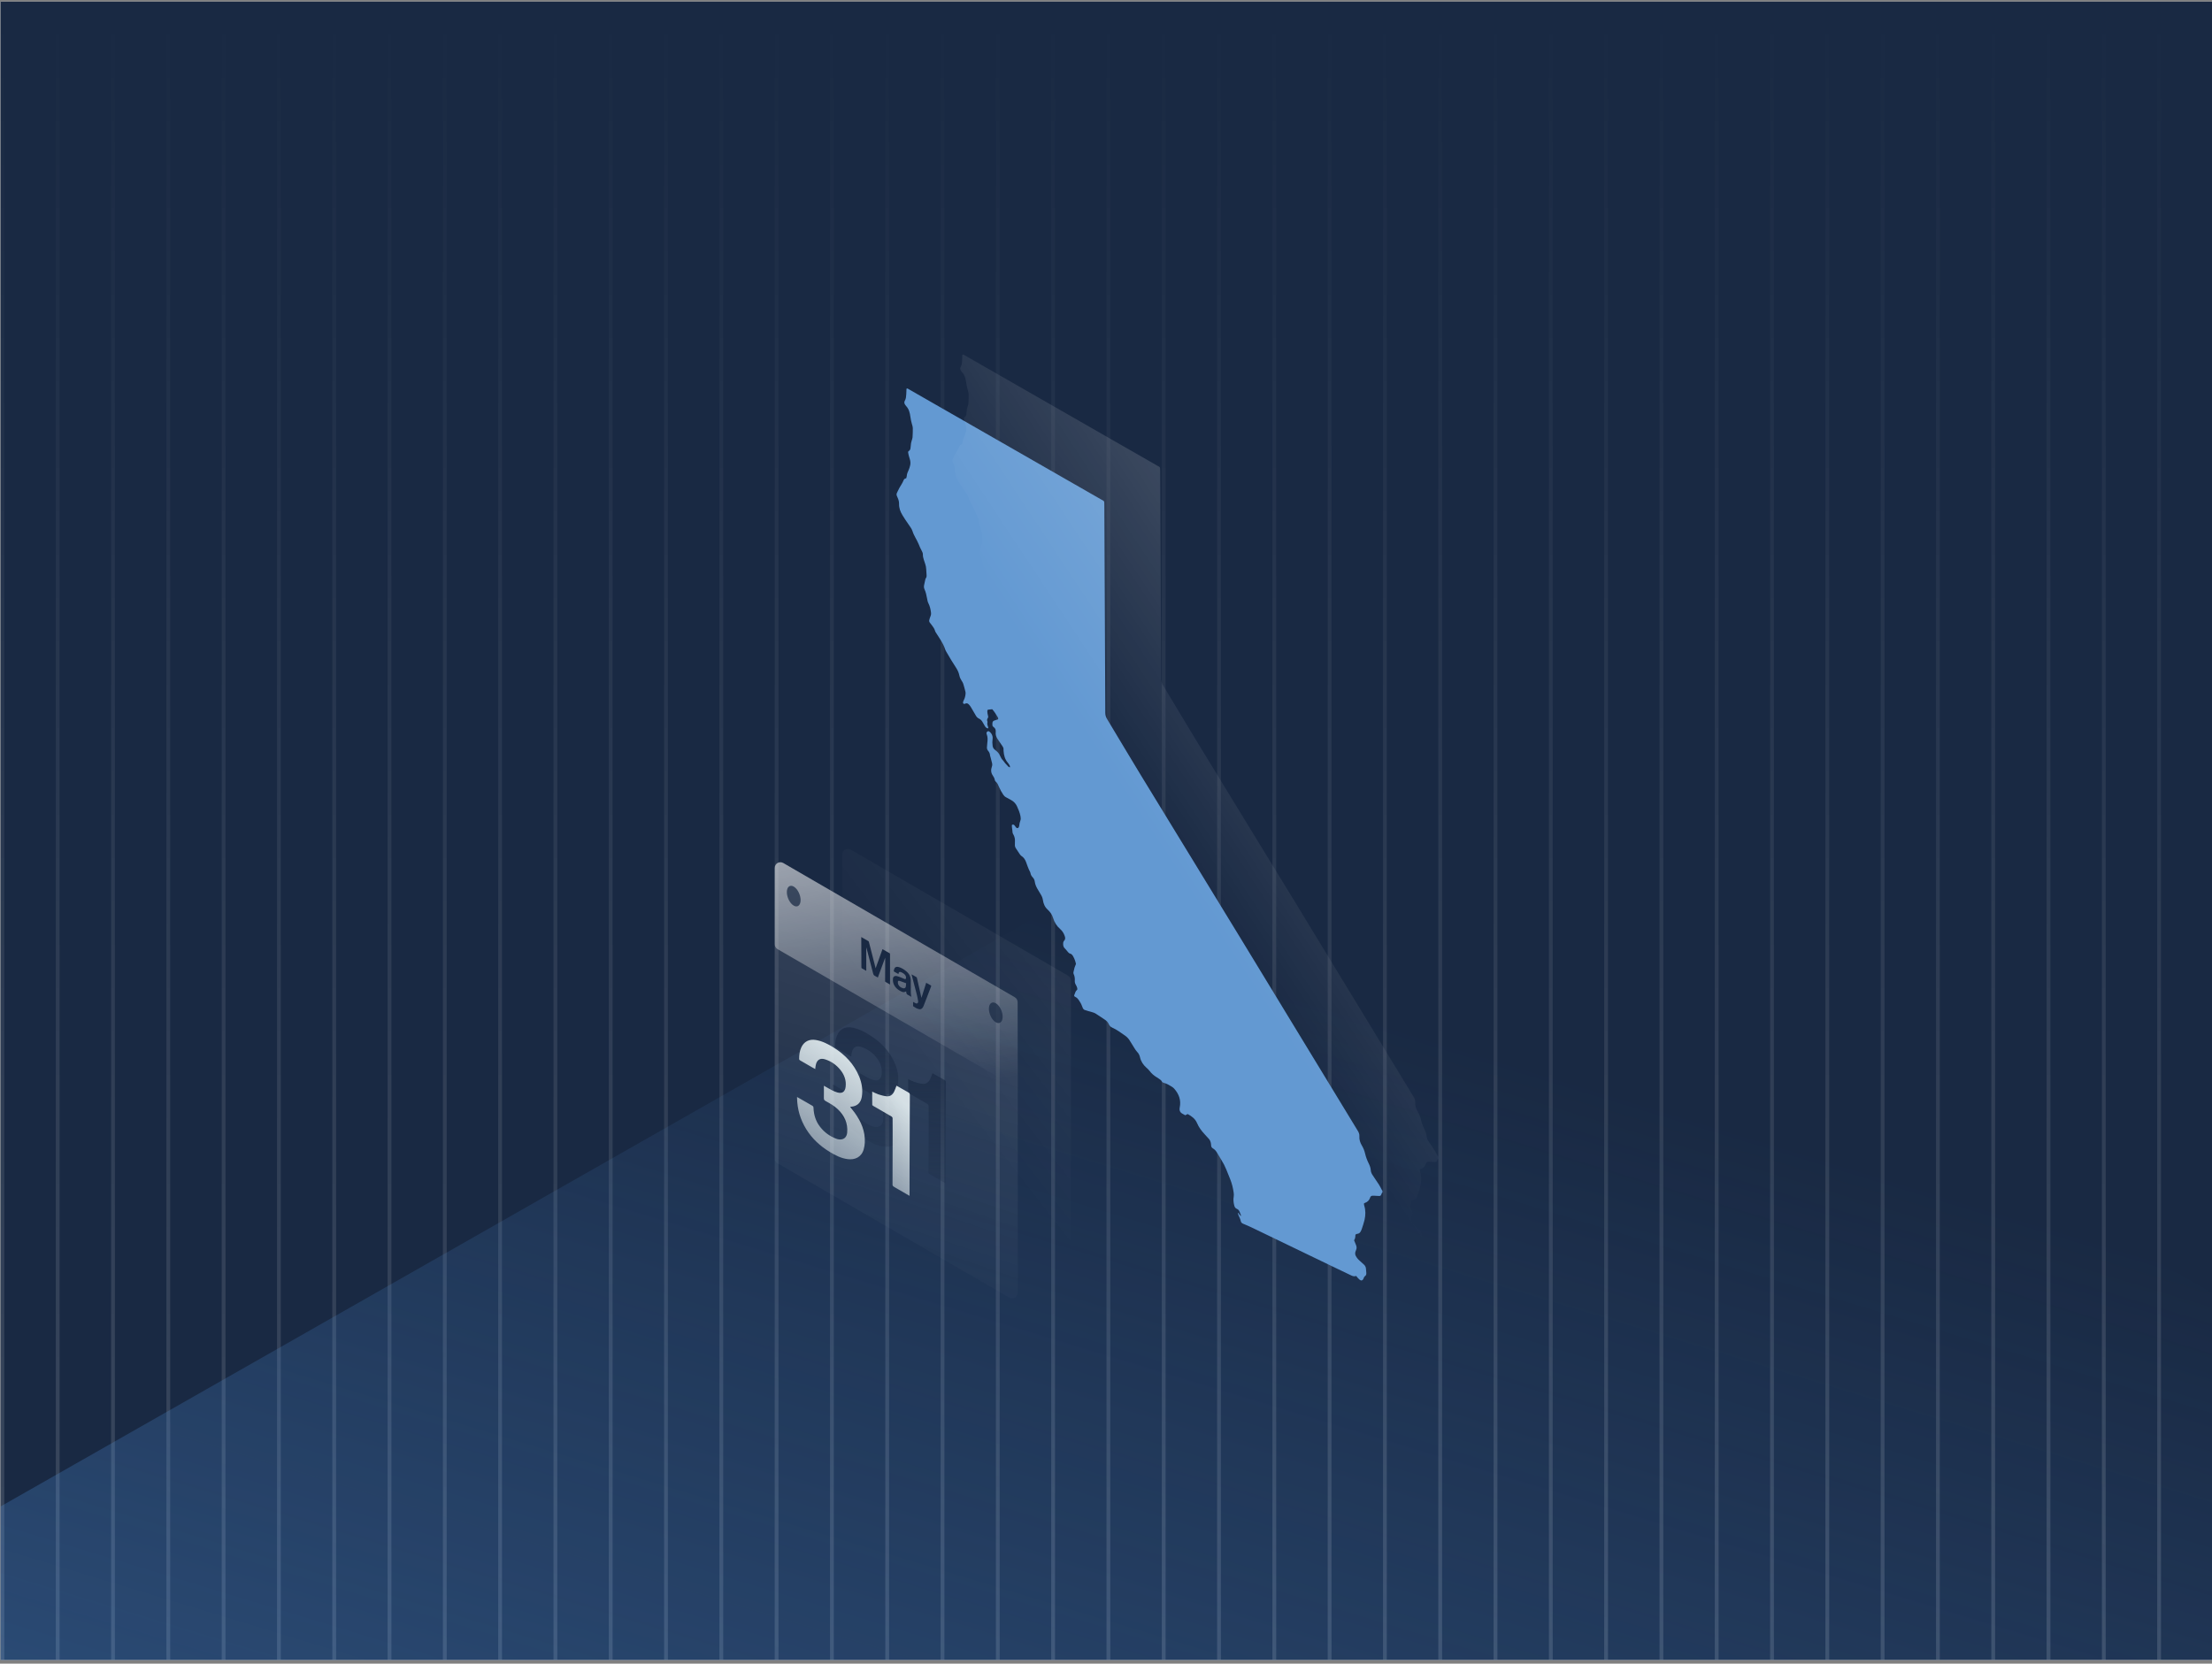
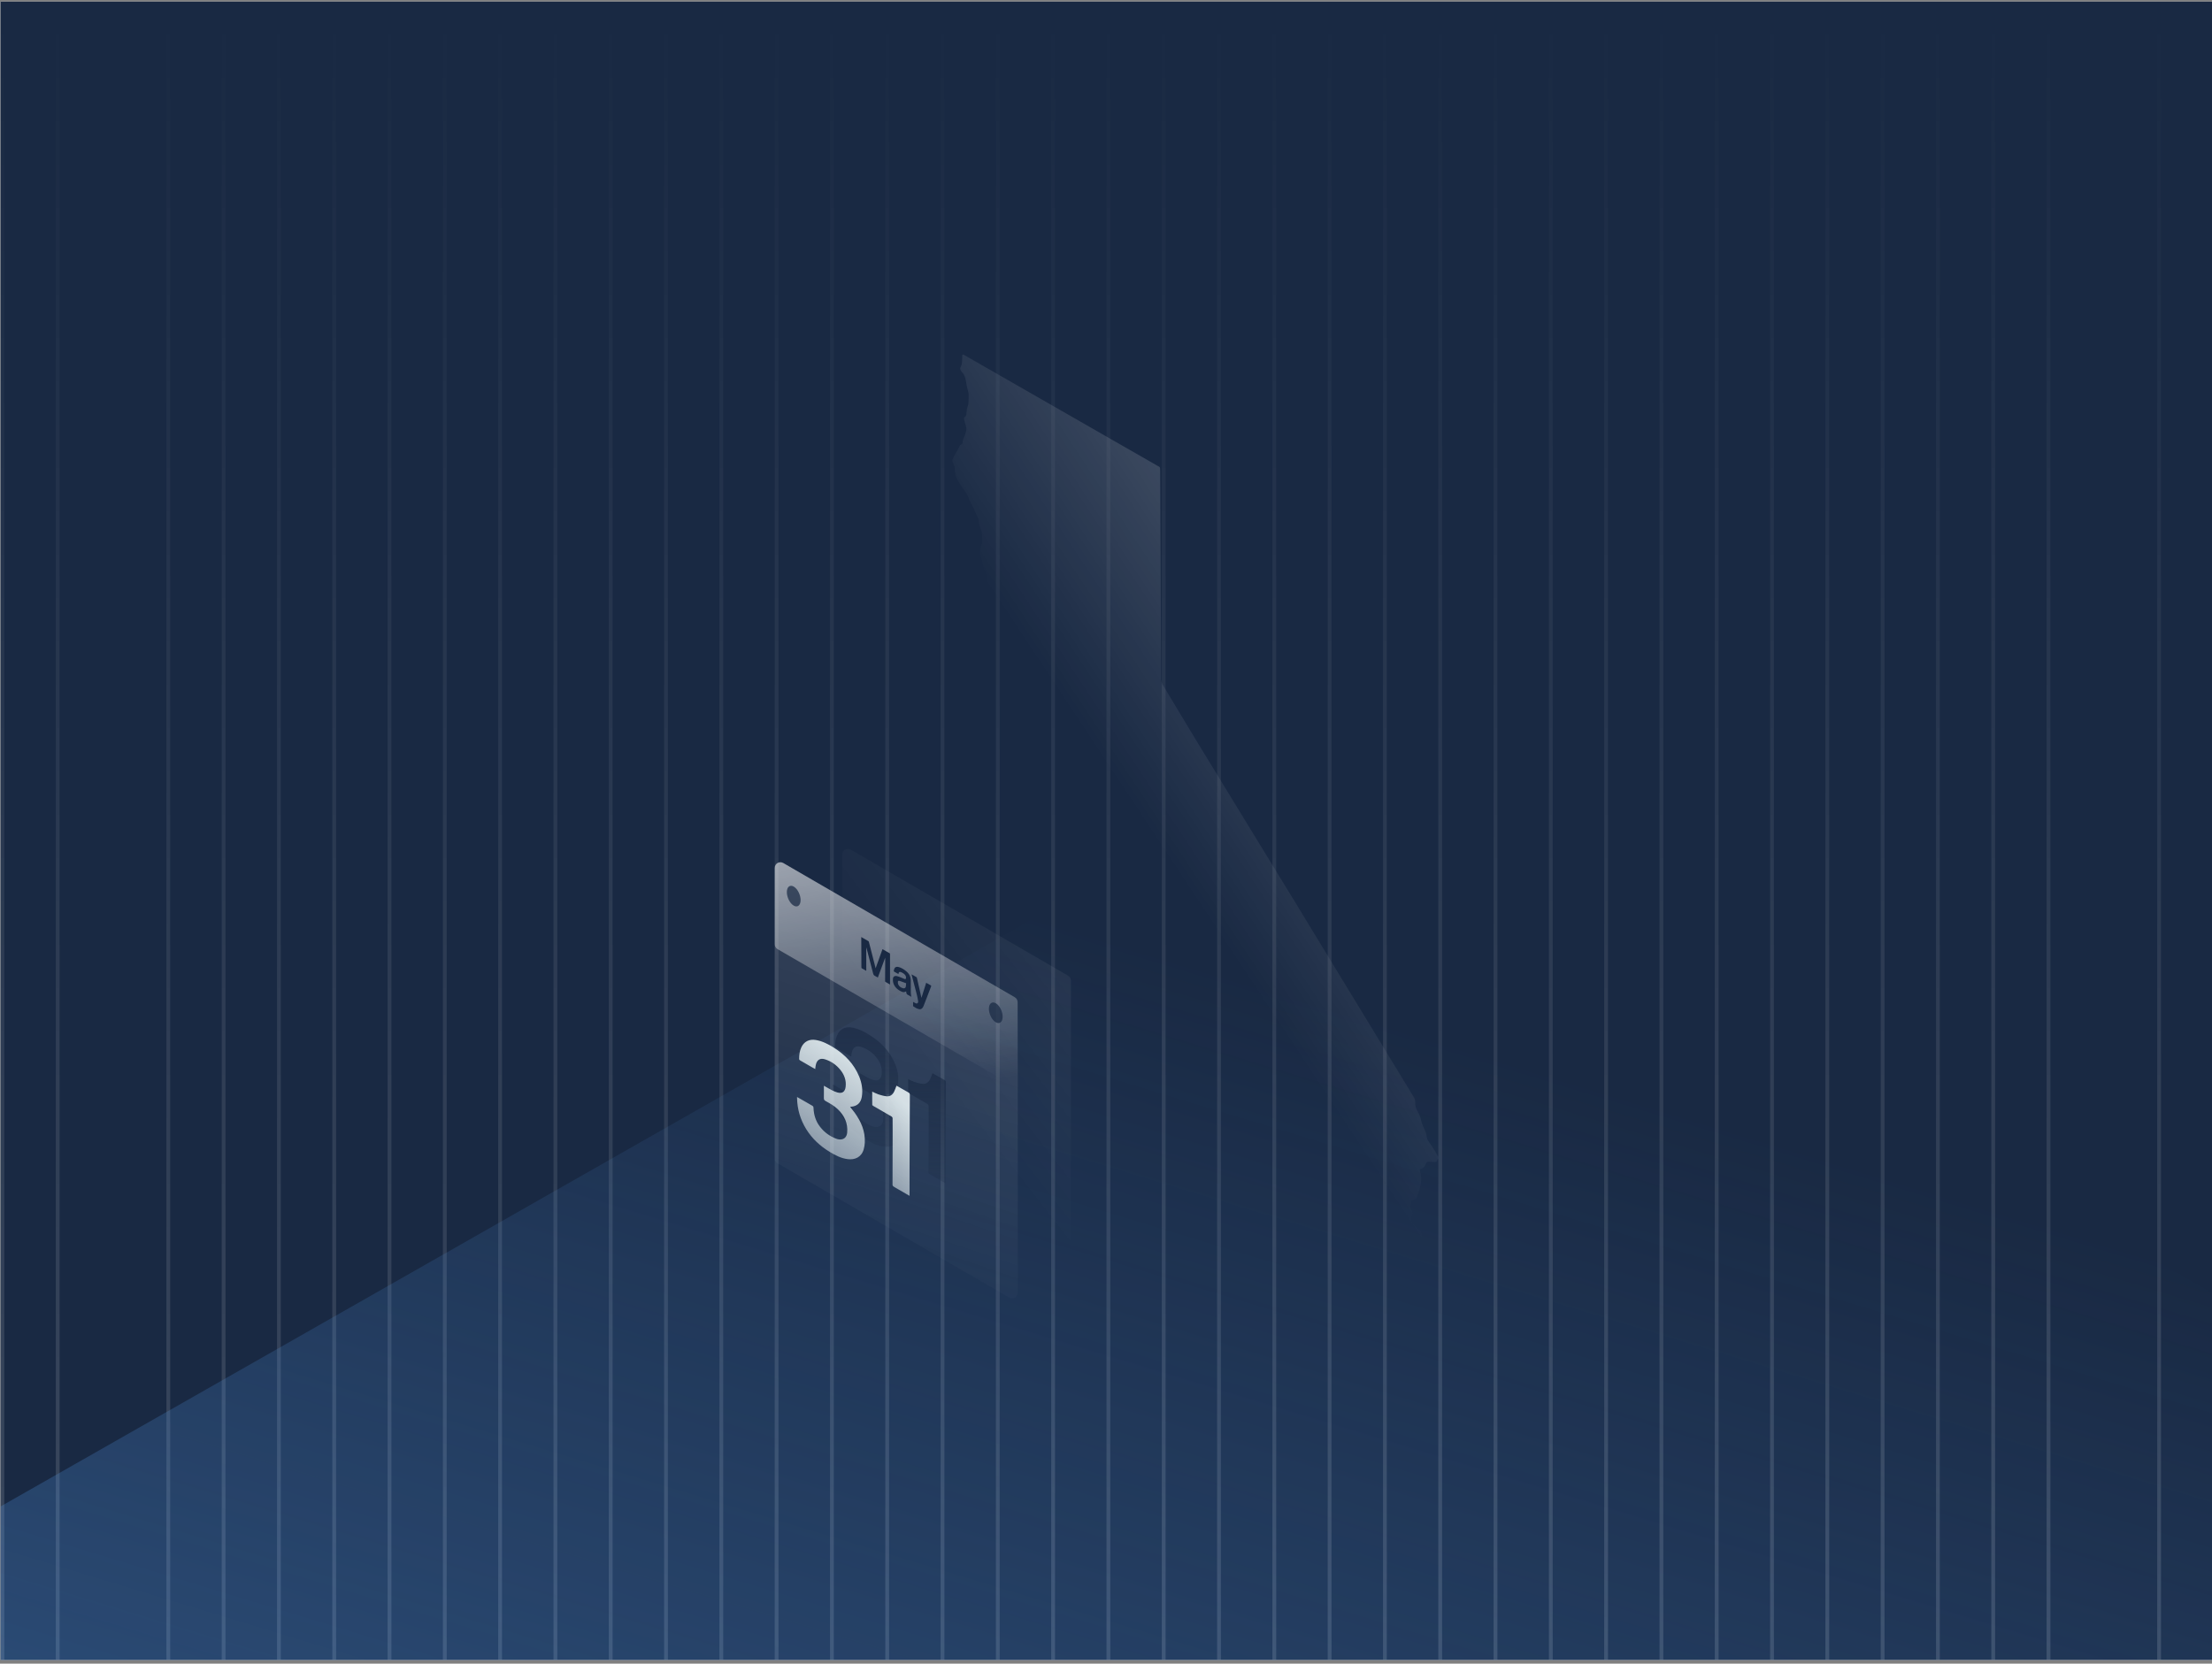
<svg xmlns="http://www.w3.org/2000/svg" width="444" height="334" viewBox="0 0 444 334" fill="none">
  <rect x="0" y="0" width="444" height="334" fill="#808080" stroke="none" />
  <g clip-path="url(#clip0_10094_722)">
    <rect width="443.898" height="332.923" transform="translate(0.102 0.335)" fill="white" />
    <g clip-path="url(#clip1_10094_722)">
      <rect width="444" height="333" transform="translate(0.102 0.335)" fill="#192943" />
      <g opacity="0.49">
        <line x1="433.383" y1="0.335" x2="433.383" y2="333.335" stroke="url(#paint0_linear_10094_722)" stroke-opacity="0.3" stroke-width="0.761" />
-         <line x1="422.282" y1="0.335" x2="422.282" y2="333.335" stroke="url(#paint1_linear_10094_722)" stroke-opacity="0.3" stroke-width="0.761" />
        <line x1="411.182" y1="0.335" x2="411.182" y2="333.335" stroke="url(#paint2_linear_10094_722)" stroke-opacity="0.3" stroke-width="0.761" />
        <line x1="400.082" y1="0.335" x2="400.082" y2="333.335" stroke="url(#paint3_linear_10094_722)" stroke-opacity="0.3" stroke-width="0.761" />
        <line x1="388.982" y1="0.335" x2="388.982" y2="333.335" stroke="url(#paint4_linear_10094_722)" stroke-opacity="0.3" stroke-width="0.761" />
        <line x1="377.883" y1="0.335" x2="377.883" y2="333.335" stroke="url(#paint5_linear_10094_722)" stroke-opacity="0.3" stroke-width="0.761" />
        <line x1="366.782" y1="0.335" x2="366.782" y2="333.335" stroke="url(#paint6_linear_10094_722)" stroke-opacity="0.3" stroke-width="0.761" />
        <line x1="355.682" y1="0.335" x2="355.682" y2="333.335" stroke="url(#paint7_linear_10094_722)" stroke-opacity="0.3" stroke-width="0.761" />
        <line x1="344.582" y1="0.335" x2="344.582" y2="333.335" stroke="url(#paint8_linear_10094_722)" stroke-opacity="0.3" stroke-width="0.761" />
        <line x1="333.482" y1="0.335" x2="333.482" y2="333.335" stroke="url(#paint9_linear_10094_722)" stroke-opacity="0.3" stroke-width="0.761" />
        <line x1="322.383" y1="0.335" x2="322.383" y2="333.335" stroke="url(#paint10_linear_10094_722)" stroke-opacity="0.3" stroke-width="0.761" />
        <line x1="311.282" y1="0.335" x2="311.282" y2="333.335" stroke="url(#paint11_linear_10094_722)" stroke-opacity="0.3" stroke-width="0.761" />
        <line x1="300.182" y1="0.335" x2="300.182" y2="333.335" stroke="url(#paint12_linear_10094_722)" stroke-opacity="0.3" stroke-width="0.761" />
        <line x1="289.082" y1="0.335" x2="289.082" y2="333.335" stroke="url(#paint13_linear_10094_722)" stroke-opacity="0.3" stroke-width="0.761" />
        <line x1="277.982" y1="0.335" x2="277.982" y2="333.335" stroke="url(#paint14_linear_10094_722)" stroke-opacity="0.3" stroke-width="0.761" />
        <line x1="266.883" y1="0.335" x2="266.883" y2="333.335" stroke="url(#paint15_linear_10094_722)" stroke-opacity="0.3" stroke-width="0.761" />
        <line x1="255.782" y1="0.335" x2="255.782" y2="333.335" stroke="url(#paint16_linear_10094_722)" stroke-opacity="0.3" stroke-width="0.761" />
        <line x1="244.682" y1="0.335" x2="244.682" y2="333.335" stroke="url(#paint17_linear_10094_722)" stroke-opacity="0.3" stroke-width="0.761" />
        <line x1="233.582" y1="0.335" x2="233.582" y2="333.335" stroke="url(#paint18_linear_10094_722)" stroke-opacity="0.3" stroke-width="0.761" />
        <line x1="222.482" y1="0.335" x2="222.482" y2="333.335" stroke="url(#paint19_linear_10094_722)" stroke-opacity="0.3" stroke-width="0.761" />
        <line x1="211.383" y1="0.335" x2="211.383" y2="333.335" stroke="url(#paint20_linear_10094_722)" stroke-opacity="0.3" stroke-width="0.761" />
        <line x1="200.282" y1="0.335" x2="200.282" y2="333.335" stroke="url(#paint21_linear_10094_722)" stroke-opacity="0.3" stroke-width="0.761" />
        <line x1="189.182" y1="0.335" x2="189.182" y2="333.335" stroke="url(#paint22_linear_10094_722)" stroke-opacity="0.3" stroke-width="0.761" />
        <line x1="178.082" y1="0.335" x2="178.082" y2="333.335" stroke="url(#paint23_linear_10094_722)" stroke-opacity="0.3" stroke-width="0.761" />
        <line x1="166.982" y1="0.335" x2="166.982" y2="333.335" stroke="url(#paint24_linear_10094_722)" stroke-opacity="0.3" stroke-width="0.761" />
        <line x1="155.883" y1="0.335" x2="155.883" y2="333.335" stroke="url(#paint25_linear_10094_722)" stroke-opacity="0.3" stroke-width="0.761" />
        <line x1="144.782" y1="0.335" x2="144.782" y2="333.335" stroke="url(#paint26_linear_10094_722)" stroke-opacity="0.3" stroke-width="0.761" />
        <line x1="133.682" y1="0.335" x2="133.682" y2="333.335" stroke="url(#paint27_linear_10094_722)" stroke-opacity="0.3" stroke-width="0.761" />
        <line x1="122.582" y1="0.335" x2="122.582" y2="333.335" stroke="url(#paint28_linear_10094_722)" stroke-opacity="0.3" stroke-width="0.761" />
        <line x1="111.482" y1="0.335" x2="111.482" y2="333.335" stroke="url(#paint29_linear_10094_722)" stroke-opacity="0.3" stroke-width="0.761" />
        <line x1="100.383" y1="0.335" x2="100.383" y2="333.335" stroke="url(#paint30_linear_10094_722)" stroke-opacity="0.3" stroke-width="0.761" />
        <line x1="89.282" y1="0.335" x2="89.282" y2="333.335" stroke="url(#paint31_linear_10094_722)" stroke-opacity="0.3" stroke-width="0.761" />
        <line x1="78.183" y1="0.335" x2="78.182" y2="333.335" stroke="url(#paint32_linear_10094_722)" stroke-opacity="0.3" stroke-width="0.761" />
        <line x1="67.082" y1="0.335" x2="67.082" y2="333.335" stroke="url(#paint33_linear_10094_722)" stroke-opacity="0.3" stroke-width="0.761" />
        <line x1="55.982" y1="0.335" x2="55.982" y2="333.335" stroke="url(#paint34_linear_10094_722)" stroke-opacity="0.3" stroke-width="0.761" />
        <line x1="44.882" y1="0.335" x2="44.882" y2="333.335" stroke="url(#paint35_linear_10094_722)" stroke-opacity="0.3" stroke-width="0.761" />
        <line x1="33.782" y1="0.335" x2="33.782" y2="333.335" stroke="url(#paint36_linear_10094_722)" stroke-opacity="0.3" stroke-width="0.761" />
-         <line x1="22.683" y1="0.335" x2="22.682" y2="333.335" stroke="url(#paint37_linear_10094_722)" stroke-opacity="0.3" stroke-width="0.761" />
        <line x1="11.582" y1="0.335" x2="11.582" y2="333.335" stroke="url(#paint38_linear_10094_722)" stroke-opacity="0.3" stroke-width="0.761" />
        <line x1="0.482" y1="0.335" x2="0.482" y2="333.335" stroke="url(#paint39_linear_10094_722)" stroke-opacity="0.3" stroke-width="0.761" />
      </g>
      <path d="M261.137 153.832L-33.315 321.469V349.264L477.415 353.607V278.908L261.137 153.832Z" fill="url(#paint40_linear_10094_722)" />
-       <path d="M277.481 239.417C277.3 239.51 277.318 239.715 277.235 239.863C277.148 240.015 277.041 240.114 276.866 240.109C276.591 240.101 276.317 240.076 276.043 240.065C275.848 240.056 275.652 240.039 275.46 240.057C275.252 240.078 275.095 240.193 275.028 240.406C274.85 240.977 274.466 241.341 273.903 241.524C273.868 241.535 273.84 241.569 273.769 241.622C273.788 241.748 273.789 241.905 273.835 242.048C274.133 242.998 274.107 243.96 273.894 244.912C273.752 245.545 273.525 246.158 273.326 246.777C273.271 246.944 273.185 247.102 273.1 247.258C272.97 247.492 272.784 247.66 272.504 247.693C272.345 247.711 272.195 247.745 272.062 247.9C272.052 248.268 272.042 248.663 271.799 249.001C271.931 249.329 272.05 249.64 272.182 249.946C272.33 250.291 272.349 250.63 272.187 250.975C272.138 251.083 272.096 251.194 272.064 251.308C271.981 251.604 272 251.889 272.152 252.167C272.354 252.534 272.613 252.849 272.936 253.119C273.238 253.37 273.53 253.635 273.81 253.912C274.041 254.138 274.171 254.422 274.186 254.755C274.199 255.03 274.244 255.305 274.254 255.58C274.263 255.823 274.213 256.051 273.985 256.199C273.808 256.315 273.762 256.512 273.684 256.693C273.501 257.116 273.2 257.177 272.853 256.866C272.736 256.761 272.624 256.649 272.519 256.532C272.413 256.415 272.319 256.288 272.217 256.161C271.803 256.319 271.482 256.18 271.159 256.025C269.811 255.375 268.458 254.734 267.109 254.084C261.84 251.543 256.574 248.998 251.303 246.459C250.736 246.185 250.155 245.941 249.574 245.698C249.323 245.593 249.114 245.455 249.059 245.177C248.971 244.746 248.768 244.363 248.595 243.966C248.536 243.829 248.515 243.677 248.451 243.435C248.767 243.651 248.818 243.956 249.07 244.151C249.07 244.037 249.088 243.963 249.066 243.902C248.995 243.698 248.91 243.499 248.828 243.297C248.721 243.032 248.563 242.81 248.287 242.702C247.932 242.566 247.802 242.279 247.722 241.934C247.59 241.371 247.53 240.813 247.635 240.236C247.68 239.99 247.665 239.723 247.632 239.472C247.506 238.531 247.281 237.613 246.927 236.73C246.67 236.09 246.414 235.45 246.154 234.812C245.877 234.135 245.549 233.486 245.157 232.868C244.882 232.435 244.622 231.994 244.369 231.549C244.141 231.148 243.874 230.784 243.465 230.556C243.213 230.414 243.107 230.207 243.099 229.93C243.097 229.831 243.086 229.732 243.073 229.635C243.019 229.213 242.867 228.842 242.555 228.535C242.289 228.272 242.054 227.979 241.797 227.706C241.168 227.042 240.632 226.311 240.273 225.468C239.899 224.593 239.195 224.09 238.39 223.652C238.233 223.733 238.08 223.815 237.911 223.903C237.683 223.779 237.454 223.667 237.237 223.532C236.84 223.286 236.715 222.912 236.776 222.464C236.781 222.425 236.791 222.387 236.798 222.348C237.106 220.877 236.643 219.632 235.673 218.542C235.532 218.383 235.35 218.25 235.167 218.139C234.662 217.833 234.154 217.526 233.571 217.384C233.412 217.346 233.282 217.263 233.205 217.11C233.084 216.871 232.872 216.725 232.657 216.584C232.509 216.486 232.364 216.385 232.212 216.293C231.65 215.954 231.151 215.549 230.761 215.01C230.578 214.759 230.333 214.549 230.098 214.338C229.466 213.77 229.014 213.094 228.825 212.255C228.731 211.844 228.559 211.486 228.251 211.178C228.032 210.958 227.869 210.678 227.699 210.414C227.379 209.916 227.071 209.412 226.764 208.907C226.525 208.514 226.218 208.186 225.84 207.922C224.986 207.323 224.147 206.698 223.184 206.272C222.859 206.129 222.659 205.836 222.527 205.542C222.353 205.155 222.073 204.911 221.74 204.691C221.164 204.313 220.592 203.927 220.016 203.547C219.752 203.373 219.474 203.25 219.156 203.181C218.677 203.076 218.214 202.906 217.744 202.762C217.564 202.706 217.44 202.582 217.361 202.414C217.304 202.289 217.248 202.162 217.205 202.032C217.054 201.578 216.813 201.172 216.545 200.781C216.365 200.519 216.162 200.29 215.86 200.15C215.587 200.024 215.548 199.908 215.686 199.632C215.832 199.34 215.855 198.986 216.153 198.764C216.282 198.668 216.259 198.465 216.212 198.316C216.147 198.111 216.069 197.903 215.953 197.724C215.783 197.462 215.72 197.184 215.737 196.882C215.765 196.422 215.716 195.977 215.512 195.556C215.44 195.41 215.437 195.262 215.485 195.098C215.562 194.834 215.598 194.558 215.677 194.294C215.75 194.052 215.858 193.821 215.973 193.53C215.876 193.045 215.699 192.525 215.432 192.04C215.277 191.76 215.105 191.511 214.755 191.428C214.617 191.396 214.487 191.264 214.383 191.152C214.157 190.906 213.968 190.621 213.726 190.392C213.382 190.064 213.375 189.661 213.411 189.245C213.422 189.118 213.487 188.97 213.577 188.882C213.864 188.6 213.837 188.28 213.726 187.949C213.542 187.397 213.25 186.9 212.809 186.523C212.095 185.911 211.634 185.151 211.371 184.261C211.175 183.594 210.768 183.054 210.275 182.601C209.698 182.072 209.445 181.416 209.333 180.683C209.275 180.303 209.144 179.962 208.948 179.638C208.712 179.251 208.482 178.86 208.251 178.47C207.977 178.008 207.775 177.518 207.701 176.983C207.657 176.659 207.519 176.384 207.297 176.146C207.064 175.897 206.884 175.619 206.837 175.27C206.827 175.194 206.8 175.115 206.762 175.047C206.404 174.407 206.199 173.705 205.937 173.027C205.757 172.56 205.501 172.152 205.059 171.873C204.898 171.773 204.774 171.602 204.662 171.441C204.403 171.07 204.163 170.684 203.911 170.307C203.775 170.104 203.707 169.883 203.712 169.639C203.717 169.382 203.712 169.126 203.723 168.869C203.74 168.447 203.668 168.048 203.473 167.668C203.374 167.476 203.241 167.271 203.235 167.069C203.221 166.6 203.089 166.145 203.102 165.677C203.102 165.659 203.12 165.642 203.15 165.589C203.325 165.499 203.5 165.543 203.643 165.706C203.747 165.823 203.825 165.963 203.922 166.087C204.009 166.202 204.119 166.285 204.276 166.241C204.422 166.201 204.504 166.096 204.539 165.952C204.553 165.894 204.575 165.837 204.58 165.779C204.611 165.424 204.679 165.082 204.812 164.746C204.93 164.447 204.887 164.124 204.824 163.811C204.686 163.13 204.424 162.493 204.131 161.866C203.88 161.326 203.493 160.913 202.97 160.626C202.624 160.436 202.284 160.236 201.933 160.06C201.695 159.94 201.526 159.764 201.379 159.547C201.046 159.055 200.761 158.538 200.531 157.992C200.362 157.591 200.198 157.193 199.851 156.899C199.769 156.829 199.704 156.704 199.685 156.596C199.624 156.256 199.465 155.962 199.274 155.687C198.892 155.135 198.873 154.542 199.085 153.939C199.175 153.681 199.194 153.448 199.125 153.191C199.016 152.793 198.92 152.39 198.818 151.989C198.788 151.874 198.733 151.763 198.724 151.649C198.698 151.3 198.574 150.995 198.342 150.739C198.125 150.499 198.074 150.224 198.111 149.915C198.143 149.641 198.144 149.362 198.181 149.09C198.259 148.516 198.275 147.952 198.054 147.399C197.974 147.2 198.001 147.011 198.181 146.868C198.281 146.789 198.385 146.761 198.507 146.828C199 147.105 199.325 147.754 199.239 148.33C199.17 148.803 199.172 149.272 199.242 149.745C199.288 150.05 199.42 150.305 199.669 150.494C199.794 150.589 199.914 150.693 200.034 150.795C200.338 151.055 200.582 151.363 200.734 151.735C200.877 152.085 201.067 152.4 201.337 152.672C201.502 152.839 201.616 153.054 201.77 153.233C201.975 153.471 202.192 153.701 202.415 153.921C202.476 153.982 202.58 153.999 202.724 154.062C202.711 153.911 202.73 153.807 202.69 153.735C202.576 153.529 202.462 153.316 202.308 153.141C201.7 152.453 201.501 151.623 201.438 150.741C201.431 150.642 201.421 150.543 201.43 150.445C201.452 150.192 201.351 149.991 201.209 149.792C200.878 149.325 200.558 148.852 200.243 148.376C199.966 147.955 199.807 147.507 199.867 146.981C199.914 146.572 199.799 146.196 199.426 145.949C199.264 145.843 199.19 145.695 199.194 145.5C199.199 145.244 199.161 144.971 199.363 144.774C199.453 144.685 199.598 144.648 199.725 144.605C199.892 144.548 200.068 144.517 200.232 144.456C200.351 144.411 200.397 144.276 200.353 144.159C200.325 144.086 200.291 144.013 200.251 143.947C199.926 143.406 199.598 142.869 199.163 142.384C198.87 142.416 198.581 142.448 198.304 142.479C198.152 142.611 198.168 142.778 198.183 142.928C198.206 143.162 198.232 143.4 198.302 143.623C198.365 143.826 198.392 144.002 198.262 144.182C198.124 144.372 198.095 144.577 198.181 144.797C198.202 144.852 198.231 144.919 198.216 144.969C198.103 145.335 198.235 145.661 198.358 145.992C198.381 146.056 198.347 146.14 198.338 146.232C198.027 146.211 197.855 146.023 197.714 145.81C197.562 145.58 197.423 145.34 197.299 145.095C197.115 144.732 196.869 144.432 196.495 144.261C196.194 144.123 196.001 143.894 195.843 143.607C195.539 143.055 195.217 142.512 194.888 141.975C194.766 141.775 194.624 141.579 194.457 141.415C194.253 141.214 194.023 141.11 193.714 141.276C193.454 141.415 193.243 141.224 193.306 140.939C193.33 140.826 193.374 140.711 193.431 140.61C193.64 140.242 193.746 139.844 193.796 139.431C193.817 139.258 193.833 139.072 193.793 138.906C193.658 138.351 193.51 137.799 193.341 137.254C193.279 137.052 193.152 136.866 193.033 136.685C192.815 136.351 192.645 136 192.566 135.607C192.463 135.099 192.261 134.629 191.989 134.19C191.645 133.638 191.286 133.095 190.947 132.541C190.598 131.97 190.261 131.391 189.926 130.811C189.837 130.658 189.757 130.497 189.703 130.329C189.315 129.152 188.595 128.159 187.94 127.129C187.847 126.981 187.733 126.832 187.69 126.668C187.59 126.296 187.392 125.984 187.166 125.683C187 125.462 186.84 125.236 186.663 125.026C186.522 124.859 186.477 124.678 186.531 124.476C186.596 124.229 186.654 123.976 186.76 123.748C186.892 123.464 186.905 123.183 186.861 122.884C186.775 122.277 186.651 121.69 186.361 121.134C186.2 120.827 186.144 120.46 186.076 120.114C185.954 119.495 185.845 118.875 185.569 118.299C185.417 117.982 185.437 117.65 185.521 117.316C185.591 117.03 185.643 116.74 185.708 116.453C185.734 116.339 185.744 116.204 185.813 116.122C185.998 115.903 185.998 115.654 185.982 115.396C185.958 115.003 185.921 114.609 185.908 114.215C185.888 113.55 185.6 112.957 185.42 112.337C185.326 112.012 185.234 111.693 185.245 111.353C185.253 111.086 185.165 110.847 185.034 110.624C184.774 110.18 184.589 109.704 184.393 109.23C184.204 108.777 183.962 108.345 183.729 107.911C183.505 107.494 183.293 107.079 183.156 106.619C183.073 106.342 182.908 106.084 182.748 105.839C182.402 105.312 182.031 104.801 181.68 104.277C181.492 104 181.321 103.711 181.145 103.426C180.712 102.724 180.439 101.976 180.462 101.136C180.474 100.695 180.346 100.285 180.161 99.883C179.87 99.249 179.886 99.247 180.194 98.615C180.427 98.136 180.665 97.662 180.965 97.22C181.118 96.993 181.227 96.736 181.342 96.485C181.494 96.152 181.487 96.15 181.901 96.004C181.934 95.872 181.997 95.723 182.007 95.571C182.036 95.127 182.206 94.735 182.395 94.341C182.521 94.078 182.594 93.787 182.671 93.503C182.795 93.053 182.756 92.606 182.617 92.163C182.47 91.693 182.327 91.223 182.272 90.713C182.319 90.658 182.359 90.584 182.421 90.545C182.684 90.378 182.756 90.129 182.772 89.837C182.788 89.542 182.825 89.248 182.869 88.955C182.891 88.801 182.945 88.652 182.987 88.502C183.049 88.275 183.152 88.052 183.167 87.822C183.208 87.193 183.231 86.562 183.222 85.932C183.22 85.683 183.128 85.431 183.057 85.186C182.91 84.674 182.802 84.16 182.73 83.63C182.627 82.87 182.446 82.117 181.886 81.527C181.804 81.442 181.739 81.342 181.672 81.243C181.502 80.993 181.466 80.7 181.616 80.458C181.868 80.046 181.873 79.596 181.908 79.147C181.938 78.775 181.941 78.4 181.956 78.043C182.13 77.924 182.24 78.043 182.352 78.106C183.379 78.691 184.404 79.282 185.43 79.868C197.292 86.668 209.156 93.467 221.019 100.269C221.664 100.639 221.66 100.502 221.664 101.371C221.703 109.438 221.742 117.506 221.78 125.573C221.808 131.412 221.84 137.251 221.86 143.09C221.861 143.54 221.96 143.928 222.194 144.315C224.485 148.112 226.742 151.931 229.051 155.717C235.694 166.604 242.37 177.47 249.01 188.36C256.871 201.252 264.706 214.159 272.559 227.055C272.761 227.388 272.888 227.713 272.861 228.106C272.814 228.777 273.009 229.393 273.351 229.963C273.658 230.475 273.875 231.021 274.011 231.601C274.168 232.275 274.407 232.921 274.716 233.54C274.938 233.983 275.111 234.438 275.147 234.942C275.173 235.299 275.31 235.624 275.518 235.925C275.956 236.558 276.385 237.195 276.798 237.844C277.008 238.174 277.173 238.534 277.36 238.88C277.395 238.944 277.447 238.998 277.491 239.056V239.411L277.481 239.417Z" fill="#6399D2" />
      <path d="M288.693 232.601C288.512 232.694 288.53 232.899 288.446 233.047C288.36 233.2 288.253 233.298 288.078 233.293C287.803 233.285 287.529 233.26 287.255 233.249C287.06 233.24 286.864 233.223 286.672 233.241C286.464 233.262 286.307 233.377 286.24 233.59C286.062 234.161 285.678 234.525 285.115 234.708C285.08 234.719 285.052 234.753 284.981 234.806C285 234.932 285.001 235.089 285.047 235.232C285.345 236.182 285.319 237.144 285.106 238.096C284.964 238.729 284.737 239.342 284.537 239.961C284.483 240.128 284.397 240.286 284.312 240.442C284.182 240.676 283.996 240.844 283.716 240.877C283.557 240.895 283.407 240.929 283.273 241.084C283.264 241.452 283.254 241.847 283.011 242.185C283.143 242.513 283.262 242.824 283.394 243.13C283.542 243.475 283.561 243.814 283.399 244.16C283.35 244.267 283.308 244.378 283.276 244.492C283.193 244.788 283.212 245.073 283.364 245.351C283.566 245.718 283.825 246.033 284.148 246.303C284.45 246.554 284.742 246.819 285.022 247.096C285.253 247.322 285.383 247.606 285.398 247.939C285.41 248.214 285.456 248.489 285.466 248.764C285.475 249.007 285.425 249.235 285.197 249.383C285.02 249.499 284.974 249.696 284.896 249.878C284.713 250.3 284.412 250.361 284.065 250.05C283.948 249.945 283.836 249.833 283.731 249.716C283.625 249.599 283.531 249.472 283.429 249.345C283.015 249.503 282.694 249.365 282.371 249.209C281.023 248.559 279.67 247.918 278.321 247.268C273.052 244.727 267.785 242.182 262.515 239.643C261.948 239.369 261.367 239.125 260.786 238.882C260.535 238.777 260.326 238.639 260.271 238.361C260.183 237.93 259.98 237.548 259.807 237.15C259.748 237.014 259.727 236.861 259.663 236.619C259.979 236.835 260.03 237.141 260.282 237.335C260.282 237.221 260.3 237.147 260.278 237.086C260.207 236.882 260.122 236.683 260.04 236.481C259.933 236.216 259.775 235.994 259.499 235.887C259.144 235.75 259.014 235.464 258.934 235.118C258.802 234.555 258.742 233.997 258.847 233.42C258.892 233.174 258.877 232.907 258.844 232.656C258.718 231.715 258.493 230.797 258.139 229.914C257.882 229.275 257.626 228.635 257.366 227.996C257.089 227.319 256.761 226.67 256.369 226.052C256.094 225.62 255.834 225.178 255.581 224.733C255.353 224.332 255.086 223.968 254.677 223.74C254.425 223.598 254.319 223.391 254.311 223.114C254.309 223.015 254.298 222.917 254.285 222.819C254.231 222.397 254.079 222.026 253.767 221.719C253.501 221.457 253.265 221.163 253.009 220.89C252.38 220.226 251.844 219.495 251.485 218.652C251.111 217.777 250.407 217.274 249.602 216.836C249.445 216.917 249.292 216.999 249.123 217.088C248.895 216.963 248.666 216.851 248.449 216.716C248.052 216.47 247.927 216.096 247.988 215.648C247.993 215.609 248.002 215.571 248.01 215.533C248.318 214.061 247.854 212.816 246.885 211.726C246.743 211.567 246.562 211.434 246.378 211.323C245.874 211.017 245.366 210.71 244.783 210.568C244.624 210.53 244.494 210.447 244.417 210.294C244.296 210.055 244.084 209.91 243.869 209.768C243.721 209.67 243.576 209.569 243.424 209.477C242.862 209.138 242.363 208.733 241.972 208.194C241.79 207.943 241.545 207.733 241.31 207.522C240.678 206.954 240.226 206.278 240.036 205.439C239.943 205.028 239.771 204.67 239.463 204.362C239.244 204.142 239.081 203.862 238.911 203.598C238.591 203.1 238.283 202.596 237.976 202.092C237.737 201.698 237.43 201.37 237.052 201.106C236.198 200.507 235.359 199.882 234.396 199.456C234.071 199.313 233.871 199.02 233.739 198.726C233.565 198.339 233.285 198.095 232.952 197.875C232.376 197.497 231.804 197.111 231.228 196.731C230.964 196.557 230.686 196.434 230.368 196.365C229.889 196.26 229.425 196.09 228.956 195.946C228.776 195.89 228.652 195.766 228.573 195.598C228.515 195.473 228.46 195.346 228.417 195.216C228.266 194.762 228.025 194.356 227.757 193.965C227.577 193.703 227.374 193.474 227.071 193.334C226.799 193.208 226.759 193.092 226.898 192.816C227.044 192.524 227.067 192.17 227.365 191.948C227.494 191.852 227.471 191.649 227.424 191.5C227.359 191.296 227.281 191.087 227.165 190.908C226.995 190.646 226.932 190.368 226.949 190.066C226.976 189.606 226.928 189.161 226.724 188.741C226.652 188.594 226.648 188.446 226.697 188.282C226.774 188.018 226.81 187.742 226.889 187.478C226.962 187.236 227.07 187.006 227.185 186.714C227.087 186.229 226.911 185.709 226.644 185.224C226.489 184.944 226.317 184.695 225.967 184.612C225.828 184.58 225.699 184.448 225.595 184.336C225.368 184.09 225.18 183.806 224.938 183.576C224.594 183.248 224.587 182.845 224.622 182.429C224.634 182.302 224.699 182.154 224.789 182.066C225.076 181.784 225.049 181.464 224.938 181.133C224.754 180.581 224.462 180.084 224.021 179.707C223.307 179.095 222.846 178.335 222.583 177.445C222.387 176.778 221.98 176.238 221.487 175.785C220.91 175.256 220.657 174.6 220.545 173.867C220.487 173.487 220.356 173.146 220.16 172.822C219.924 172.435 219.694 172.044 219.463 171.654C219.189 171.192 218.987 170.702 218.913 170.167C218.869 169.843 218.731 169.568 218.509 169.33C218.276 169.081 218.096 168.803 218.049 168.454C218.039 168.378 218.012 168.299 217.973 168.231C217.616 167.591 217.411 166.89 217.149 166.211C216.968 165.744 216.713 165.336 216.271 165.057C216.11 164.957 215.986 164.786 215.873 164.626C215.614 164.254 215.375 163.868 215.122 163.491C214.987 163.288 214.919 163.067 214.924 162.823C214.929 162.566 214.924 162.31 214.935 162.053C214.952 161.632 214.88 161.232 214.685 160.852C214.586 160.66 214.453 160.455 214.447 160.253C214.433 159.784 214.301 159.329 214.314 158.861C214.314 158.843 214.332 158.826 214.362 158.773C214.537 158.683 214.712 158.728 214.855 158.89C214.958 159.007 215.037 159.147 215.134 159.271C215.221 159.386 215.331 159.469 215.487 159.425C215.634 159.385 215.716 159.28 215.751 159.136C215.765 159.078 215.787 159.021 215.792 158.963C215.823 158.608 215.891 158.266 216.024 157.93C216.142 157.631 216.099 157.308 216.036 156.995C215.898 156.314 215.635 155.677 215.343 155.05C215.092 154.51 214.704 154.097 214.182 153.81C213.836 153.62 213.496 153.42 213.145 153.244C212.907 153.124 212.738 152.948 212.591 152.731C212.258 152.239 211.973 151.722 211.742 151.176C211.574 150.775 211.41 150.377 211.063 150.083C210.98 150.013 210.916 149.889 210.897 149.78C210.836 149.44 210.677 149.146 210.486 148.871C210.104 148.319 210.085 147.726 210.297 147.123C210.387 146.865 210.406 146.632 210.337 146.375C210.228 145.977 210.132 145.574 210.03 145.173C210 145.058 209.945 144.947 209.936 144.833C209.91 144.484 209.786 144.179 209.554 143.923C209.337 143.683 209.286 143.408 209.323 143.099C209.355 142.825 209.356 142.546 209.393 142.274C209.471 141.701 209.487 141.136 209.266 140.583C209.186 140.384 209.213 140.195 209.393 140.052C209.493 139.973 209.597 139.945 209.719 140.012C210.212 140.289 210.536 140.939 210.451 141.514C210.382 141.987 210.384 142.456 210.454 142.929C210.5 143.235 210.631 143.489 210.881 143.679C211.006 143.773 211.126 143.877 211.246 143.979C211.55 144.24 211.794 144.547 211.946 144.919C212.089 145.269 212.279 145.584 212.549 145.856C212.714 146.023 212.828 146.238 212.982 146.417C213.186 146.655 213.404 146.885 213.627 147.105C213.688 147.166 213.792 147.183 213.936 147.246C213.923 147.095 213.942 146.991 213.902 146.919C213.788 146.713 213.674 146.5 213.519 146.325C212.911 145.637 212.713 144.807 212.65 143.925C212.643 143.826 212.633 143.727 212.641 143.629C212.664 143.376 212.563 143.175 212.421 142.976C212.09 142.51 211.77 142.036 211.455 141.56C211.178 141.14 211.019 140.691 211.079 140.165C211.126 139.756 211.011 139.38 210.638 139.133C210.476 139.027 210.402 138.879 210.406 138.684C210.411 138.428 210.372 138.155 210.575 137.958C210.665 137.869 210.81 137.832 210.937 137.789C211.104 137.732 211.28 137.702 211.444 137.64C211.562 137.596 211.609 137.46 211.565 137.343C211.537 137.27 211.503 137.197 211.463 137.131C211.138 136.591 210.81 136.053 210.375 135.568C210.081 135.6 209.793 135.632 209.515 135.663C209.364 135.795 209.38 135.962 209.395 136.112C209.418 136.346 209.444 136.584 209.514 136.808C209.577 137.01 209.604 137.186 209.474 137.366C209.335 137.556 209.307 137.761 209.393 137.981C209.414 138.036 209.443 138.104 209.428 138.153C209.314 138.519 209.446 138.845 209.57 139.176C209.593 139.24 209.559 139.324 209.55 139.416C209.239 139.395 209.067 139.207 208.926 138.994C208.774 138.765 208.635 138.524 208.51 138.279C208.327 137.916 208.081 137.616 207.706 137.445C207.406 137.307 207.213 137.078 207.055 136.792C206.751 136.239 206.429 135.696 206.1 135.159C205.978 134.959 205.836 134.763 205.669 134.599C205.465 134.398 205.235 134.294 204.926 134.46C204.666 134.599 204.455 134.408 204.518 134.123C204.542 134.01 204.585 133.895 204.643 133.794C204.852 133.426 204.958 133.028 205.008 132.615C205.029 132.442 205.045 132.256 205.005 132.09C204.87 131.535 204.722 130.984 204.553 130.438C204.49 130.236 204.363 130.05 204.245 129.869C204.027 129.535 203.857 129.184 203.778 128.791C203.675 128.283 203.473 127.813 203.201 127.374C202.857 126.822 202.498 126.279 202.159 125.725C201.81 125.155 201.473 124.575 201.138 123.995C201.049 123.842 200.969 123.681 200.914 123.513C200.527 122.336 199.807 121.343 199.152 120.313C199.059 120.165 198.945 120.016 198.902 119.852C198.802 119.48 198.604 119.168 198.378 118.867C198.211 118.646 198.052 118.42 197.875 118.21C197.734 118.043 197.689 117.862 197.743 117.66C197.808 117.413 197.866 117.16 197.972 116.932C198.104 116.648 198.116 116.367 198.073 116.068C197.987 115.461 197.862 114.874 197.573 114.318C197.412 114.011 197.356 113.645 197.288 113.298C197.166 112.679 197.057 112.059 196.781 111.483C196.629 111.166 196.649 110.834 196.733 110.5C196.803 110.214 196.855 109.924 196.92 109.637C196.946 109.523 196.956 109.388 197.025 109.306C197.21 109.087 197.21 108.838 197.194 108.58C197.169 108.187 197.132 107.793 197.12 107.399C197.1 106.734 196.812 106.141 196.632 105.521C196.538 105.196 196.446 104.877 196.457 104.537C196.465 104.27 196.377 104.031 196.246 103.808C195.986 103.364 195.801 102.888 195.605 102.415C195.416 101.961 195.174 101.529 194.941 101.095C194.717 100.678 194.505 100.263 194.368 99.803C194.285 99.526 194.12 99.268 193.96 99.023C193.614 98.496 193.243 97.985 192.892 97.461C192.704 97.184 192.533 96.895 192.357 96.61C191.924 95.909 191.651 95.16 191.673 94.32C191.686 93.879 191.558 93.469 191.373 93.067C191.082 92.434 191.098 92.431 191.406 91.799C191.639 91.32 191.877 90.847 192.177 90.404C192.329 90.177 192.439 89.921 192.554 89.669C192.706 89.336 192.699 89.334 193.112 89.188C193.146 89.056 193.209 88.907 193.219 88.755C193.248 88.311 193.418 87.919 193.607 87.525C193.733 87.262 193.805 86.971 193.883 86.687C194.006 86.237 193.968 85.79 193.829 85.347C193.682 84.877 193.539 84.407 193.484 83.897C193.53 83.842 193.571 83.769 193.633 83.729C193.896 83.562 193.968 83.313 193.984 83.021C194 82.727 194.037 82.432 194.08 82.139C194.103 81.985 194.157 81.836 194.199 81.686C194.261 81.459 194.364 81.236 194.379 81.006C194.42 80.377 194.443 79.746 194.434 79.116C194.432 78.867 194.339 78.615 194.269 78.37C194.122 77.858 194.014 77.344 193.942 76.814C193.839 76.054 193.658 75.301 193.098 74.711C193.016 74.626 192.951 74.526 192.884 74.428C192.714 74.177 192.678 73.884 192.828 73.642C193.08 73.23 193.085 72.78 193.12 72.331C193.149 71.959 193.153 71.584 193.168 71.228C193.342 71.108 193.452 71.228 193.564 71.29C194.591 71.875 195.616 72.466 196.642 73.053C208.504 79.852 220.368 86.651 232.231 93.453C232.876 93.823 232.872 93.686 232.876 94.555C232.915 102.622 232.953 110.69 232.992 118.757C233.02 124.596 233.052 130.435 233.072 136.274C233.073 136.724 233.172 137.112 233.406 137.499C235.697 141.296 237.954 145.115 240.263 148.901C246.906 159.788 253.582 170.654 260.221 181.544C268.083 194.436 275.918 207.343 283.77 220.239C283.973 220.572 284.1 220.897 284.073 221.29C284.026 221.961 284.221 222.577 284.563 223.147C284.87 223.659 285.087 224.205 285.223 224.785C285.38 225.459 285.619 226.105 285.928 226.724C286.15 227.167 286.323 227.622 286.359 228.126C286.385 228.483 286.522 228.808 286.73 229.109C287.168 229.742 287.597 230.379 288.01 231.028C288.22 231.358 288.385 231.719 288.572 232.064C288.607 232.128 288.659 232.182 288.703 232.24V232.595L288.693 232.601Z" fill="url(#paint41_linear_10094_722)" fill-opacity="0.39" />
      <path opacity="0.15" d="M155.509 174.241C155.509 173.365 156.458 172.819 157.215 173.258L203.732 200.229C204.083 200.432 204.298 200.807 204.298 201.212L204.292 259.521C204.291 260.396 203.343 260.943 202.585 260.504L192.094 254.421L179.897 247.349L167.699 240.277L156.068 233.533C155.718 233.33 155.502 232.955 155.502 232.55L155.509 174.241Z" fill="url(#paint42_linear_10094_722)" />
      <path opacity="0.15" d="M169.055 171.562C169.055 170.686 170.004 170.14 170.761 170.579L214.395 195.878C214.745 196.081 214.961 196.455 214.961 196.861L214.955 251.568C214.954 252.443 214.006 252.99 213.248 252.551L203.478 246.886L192.002 240.232L180.525 233.578L169.615 227.252C169.265 227.049 169.049 226.674 169.049 226.269L169.055 171.562Z" fill="url(#paint43_linear_10094_722)" />
      <path opacity="0.61" d="M155.512 174.241C155.512 173.366 156.461 172.819 157.218 173.259L203.667 200.199C204.018 200.402 204.234 200.776 204.234 201.181L204.234 216.502C204.234 217.377 203.285 217.924 202.527 217.484L192.053 211.411L179.873 204.349L167.692 197.286L156.078 190.552C155.727 190.348 155.512 189.974 155.512 189.569L155.512 174.241Z" fill="url(#paint44_linear_10094_722)" />
      <path opacity="0.73" d="M201.256 204.12C201.256 205.175 200.638 205.675 199.876 205.233C199.114 204.796 198.496 203.582 198.496 202.527C198.496 201.472 199.114 200.971 199.876 201.413C200.638 201.85 201.256 203.065 201.256 204.12Z" fill="#192943" />
      <path d="M172.597 215.467C173.189 215.798 173.721 216.12 174.272 216.4C174.604 216.569 174.957 216.717 175.315 216.819C176.285 217.089 176.847 216.681 176.965 215.681C177.113 214.411 176.714 213.298 175.938 212.324C175.115 211.293 174.078 210.558 172.811 210.16C171.922 209.885 171.294 210.206 171.028 211.079C170.946 211.339 170.926 211.62 170.88 211.89C170.87 211.951 170.875 212.012 170.87 212.12C170.671 212.012 170.492 211.926 170.323 211.824C169.49 211.344 168.658 210.87 167.83 210.385C167.738 210.334 167.631 210.211 167.631 210.119C167.626 209.318 167.723 208.528 168.055 207.788C168.607 206.584 169.664 206.058 170.998 206.288C172.311 206.512 173.465 207.114 174.574 207.808C176.852 209.237 178.646 211.109 179.683 213.625C180.219 214.931 180.444 216.288 180.209 217.702C180.01 218.911 179.274 219.584 178.043 219.686C177.997 219.686 177.946 219.702 177.864 219.722C178.191 220.13 178.513 220.503 178.799 220.906C180.071 222.681 180.909 224.61 180.812 226.85C180.791 227.314 180.72 227.789 180.592 228.233C180.132 229.83 178.814 230.381 177.394 230.207C176.066 230.044 174.911 229.442 173.787 228.763C171.861 227.595 170.241 226.11 169.051 224.187C167.871 222.268 167.253 220.181 167.212 217.926C167.212 217.875 167.212 217.829 167.212 217.727C167.784 218.054 168.321 218.355 168.857 218.666C169.317 218.931 169.771 219.207 170.236 219.462C170.43 219.564 170.507 219.686 170.512 219.911C170.563 221.314 170.967 222.6 171.835 223.722C172.699 224.84 173.807 225.631 175.131 226.126C175.32 226.197 175.524 226.238 175.728 226.253C176.607 226.319 177.184 225.804 177.271 224.886C177.45 222.993 176.719 221.467 175.386 220.176C174.666 219.477 173.787 219.013 172.924 218.528C172.673 218.39 172.586 218.232 172.592 217.952C172.612 217.145 172.597 216.339 172.597 215.467Z" fill="url(#paint45_linear_10094_722)" fill-opacity="0.65" />
      <path d="M189.784 237.57C188.992 237.111 188.261 236.687 187.525 236.264C187.199 236.075 186.866 235.896 186.55 235.687C186.458 235.626 186.371 235.488 186.371 235.386C186.371 231.86 186.386 228.335 186.396 224.804C186.396 223.865 186.407 222.921 186.386 221.982C186.386 221.87 186.284 221.717 186.187 221.656C184.961 220.936 183.73 220.237 182.503 219.523C182.417 219.472 182.299 219.37 182.299 219.293C182.284 218.426 182.289 217.558 182.289 216.645C182.733 216.849 183.127 217.069 183.546 217.206C184.067 217.375 184.603 217.523 185.14 217.584C185.845 217.666 186.366 217.308 186.677 216.686C186.866 216.308 186.994 215.895 187.168 215.461C187.52 215.66 187.888 215.865 188.256 216.074C188.69 216.319 189.119 216.579 189.559 216.814C189.768 216.926 189.85 217.064 189.85 217.314C189.824 222.518 189.804 227.722 189.789 232.922C189.789 234.335 189.789 235.743 189.789 237.157C189.789 237.269 189.789 237.376 189.789 237.555L189.784 237.57Z" fill="url(#paint46_linear_10094_722)" fill-opacity="0.65" />
      <path opacity="0.88" d="M165.372 217.971C165.965 218.303 166.496 218.625 167.048 218.905C167.38 219.074 167.732 219.222 168.09 219.324C169.061 219.594 169.623 219.186 169.74 218.186C169.888 216.915 169.49 215.803 168.713 214.828C167.891 213.798 166.854 213.063 165.587 212.665C164.698 212.39 164.069 212.711 163.804 213.583C163.722 213.844 163.701 214.124 163.655 214.395C163.645 214.456 163.65 214.517 163.645 214.624C163.446 214.517 163.267 214.43 163.099 214.328C162.266 213.849 161.433 213.374 160.605 212.89C160.514 212.839 160.406 212.716 160.406 212.624C160.401 211.823 160.498 211.032 160.83 210.292C161.382 209.088 162.44 208.563 163.773 208.792C165.086 209.017 166.241 209.619 167.349 210.313C169.628 211.742 171.421 213.614 172.458 216.13C172.994 217.436 173.219 218.793 172.984 220.206C172.785 221.416 172.049 222.089 170.818 222.191C170.772 222.191 170.721 222.206 170.639 222.227C170.966 222.635 171.288 223.007 171.574 223.411C172.846 225.186 173.684 227.115 173.587 229.355C173.567 229.819 173.495 230.294 173.367 230.738C172.908 232.335 171.589 232.886 170.169 232.712C168.841 232.549 167.686 231.947 166.562 231.268C164.636 230.1 163.017 228.615 161.826 226.691C160.646 224.773 160.028 222.686 159.987 220.431C159.987 220.38 159.987 220.334 159.987 220.232C160.559 220.558 161.096 220.859 161.632 221.171C162.092 221.436 162.547 221.711 163.012 221.967C163.206 222.069 163.283 222.191 163.288 222.416C163.339 223.819 163.742 225.105 164.611 226.227C165.474 227.344 166.583 228.135 167.906 228.63C168.095 228.702 168.299 228.743 168.504 228.758C169.382 228.824 169.96 228.309 170.047 227.39C170.225 225.497 169.495 223.972 168.161 222.681C167.441 221.982 166.562 221.518 165.699 221.033C165.449 220.895 165.362 220.737 165.367 220.456C165.387 219.65 165.372 218.844 165.372 217.971Z" fill="url(#paint47_linear_10094_722)" />
      <path opacity="0.88" d="M182.563 240.075C181.771 239.615 181.04 239.192 180.305 238.768C179.978 238.58 179.646 238.401 179.329 238.192C179.237 238.131 179.15 237.993 179.15 237.891C179.15 234.365 179.165 230.839 179.176 227.309C179.176 226.37 179.186 225.426 179.165 224.487C179.165 224.375 179.063 224.222 178.966 224.16C177.74 223.441 176.509 222.742 175.283 222.028C175.196 221.977 175.078 221.875 175.078 221.798C175.063 220.931 175.068 220.063 175.068 219.15C175.513 219.354 175.906 219.573 176.325 219.711C176.846 219.88 177.383 220.028 177.919 220.089C178.624 220.17 179.145 219.813 179.457 219.191C179.646 218.813 179.773 218.4 179.947 217.966C180.3 218.165 180.667 218.369 181.035 218.578C181.47 218.823 181.899 219.084 182.338 219.318C182.548 219.431 182.629 219.568 182.629 219.818C182.604 225.023 182.583 230.227 182.568 235.426C182.568 236.84 182.568 238.248 182.568 239.661C182.568 239.774 182.568 239.881 182.568 240.059L182.563 240.075Z" fill="url(#paint48_linear_10094_722)" />
      <path d="M178.651 197.656C178.322 197.467 178.018 197.297 177.717 197.117C177.682 197.095 177.657 197.023 177.657 196.975C177.66 195.563 177.67 194.15 177.676 192.735C177.676 192.58 177.676 192.426 177.676 192.268C177.185 193.592 176.698 194.91 176.204 196.247C176.011 196.137 175.83 196.023 175.64 195.935C175.422 195.834 175.317 195.676 175.257 195.44C174.833 193.772 174.389 192.107 173.956 190.439C173.934 190.361 173.915 190.279 173.883 190.2V194.904C173.848 194.888 173.81 194.872 173.775 194.853C173.522 194.711 173.272 194.563 173.022 194.421C172.939 194.374 172.901 194.321 172.904 194.22C172.904 193.39 172.898 192.561 172.895 191.729C172.882 190.588 172.879 189.443 172.876 188.302C172.876 188.251 172.876 188.201 172.876 188.122C173.066 188.229 173.231 188.324 173.398 188.418C173.696 188.589 173.994 188.756 174.285 188.929C174.339 188.961 174.389 189.027 174.405 189.087C174.845 190.796 175.279 192.505 175.716 194.213C175.732 194.276 175.748 194.343 175.761 194.396C176.213 193.129 176.669 191.855 177.135 190.559C177.394 190.707 177.629 190.84 177.863 190.972C178.091 191.102 178.313 191.237 178.544 191.36C178.623 191.401 178.648 191.451 178.648 191.54C178.642 191.887 178.648 192.233 178.648 192.577C178.648 194.21 178.648 195.84 178.651 197.473C178.651 197.524 178.651 197.577 178.651 197.659V197.656Z" fill="#192943" />
      <path d="M180.348 195.56C180.028 195.377 179.734 195.213 179.439 195.04C179.414 195.024 179.392 194.964 179.398 194.93C179.439 194.75 179.468 194.561 179.547 194.403C179.686 194.129 179.996 194.034 180.373 194.138C180.962 194.299 181.462 194.621 181.925 195.008C182.286 195.314 182.577 195.677 182.71 196.137C182.77 196.348 182.811 196.572 182.814 196.793C182.827 197.641 182.811 198.489 182.824 199.34C182.827 199.599 182.89 199.861 182.925 200.126C182.71 200.003 182.491 199.848 182.251 199.744C181.994 199.634 181.925 199.438 181.909 199.195C181.906 199.139 181.896 199.085 181.887 199.025C181.776 199.072 181.678 199.129 181.57 199.158C181.333 199.221 181.108 199.145 180.896 199.044C180.123 198.682 179.537 198.136 179.293 197.301C179.221 197.051 179.211 196.774 179.23 196.516C179.262 196.074 179.575 195.863 180.028 195.964C180.285 196.021 180.535 196.121 180.779 196.216C181.048 196.32 181.307 196.452 181.576 196.547C181.757 196.61 181.842 196.534 181.858 196.342C181.88 196.093 181.804 195.869 181.637 195.689C181.409 195.44 181.124 195.267 180.807 195.157C180.551 195.065 180.411 195.157 180.361 195.425C180.354 195.462 180.351 195.497 180.342 195.567L180.348 195.56ZM181.88 197.395C181.621 197.301 181.415 197.228 181.206 197.152C180.965 197.067 180.731 196.966 180.487 196.906C180.329 196.869 180.228 196.957 180.224 197.124C180.224 197.291 180.224 197.474 180.291 197.622C180.487 198.07 180.861 198.316 181.333 198.41C181.561 198.454 181.773 198.322 181.814 198.092C181.858 197.849 181.861 197.597 181.88 197.395Z" fill="#192943" />
      <path d="M184.962 200.324C185.278 199.311 185.589 198.321 185.908 197.303C186.026 197.369 186.117 197.423 186.209 197.473C186.418 197.593 186.627 197.716 186.842 197.83C186.925 197.874 186.941 197.918 186.906 198.009C186.523 198.996 186.146 199.986 185.766 200.973C185.649 201.279 185.538 201.585 185.414 201.884C185.354 202.032 185.281 202.177 185.19 202.31C185.015 202.565 184.775 202.669 184.461 202.6C184.04 202.505 183.682 202.281 183.331 202.048C183.306 202.029 183.28 201.988 183.28 201.954C183.277 201.689 183.28 201.424 183.28 201.137C183.42 201.216 183.54 201.285 183.663 201.351C183.809 201.43 183.964 201.522 184.129 201.424C184.3 201.323 184.313 201.134 184.287 200.967C184.218 200.544 184.138 200.119 184.034 199.706C183.698 198.388 183.347 197.076 183.005 195.758C182.995 195.724 182.992 195.686 182.979 195.62C183.09 195.683 183.182 195.733 183.274 195.783C183.496 195.91 183.72 196.036 183.939 196.168C183.986 196.196 184.034 196.26 184.047 196.316C184.344 197.625 184.639 198.933 184.936 200.242C184.943 200.264 184.949 200.283 184.962 200.32V200.324Z" fill="#192943" />
      <path opacity="0.73" d="M160.7 180.7C160.7 181.755 160.082 182.255 159.32 181.813C158.558 181.376 157.94 180.162 157.94 179.107C157.94 178.052 158.558 177.551 159.32 177.993C160.082 178.43 160.7 179.645 160.7 180.7Z" fill="#192943" />
    </g>
  </g>
  <defs>
    <linearGradient id="paint0_linear_10094_722" x1="432.502" y1="0.335" x2="432.502" y2="333.335" gradientUnits="userSpaceOnUse">
      <stop stop-color="white" stop-opacity="0" />
      <stop offset="1" stop-color="white" />
    </linearGradient>
    <linearGradient id="paint1_linear_10094_722" x1="421.401" y1="0.335" x2="421.401" y2="333.335" gradientUnits="userSpaceOnUse">
      <stop stop-color="white" stop-opacity="0" />
      <stop offset="1" stop-color="white" />
    </linearGradient>
    <linearGradient id="paint2_linear_10094_722" x1="410.302" y1="0.335" x2="410.302" y2="333.335" gradientUnits="userSpaceOnUse">
      <stop stop-color="white" stop-opacity="0" />
      <stop offset="1" stop-color="white" />
    </linearGradient>
    <linearGradient id="paint3_linear_10094_722" x1="399.201" y1="0.335" x2="399.201" y2="333.335" gradientUnits="userSpaceOnUse">
      <stop stop-color="white" stop-opacity="0" />
      <stop offset="1" stop-color="white" />
    </linearGradient>
    <linearGradient id="paint4_linear_10094_722" x1="388.102" y1="0.335" x2="388.102" y2="333.335" gradientUnits="userSpaceOnUse">
      <stop stop-color="white" stop-opacity="0" />
      <stop offset="1" stop-color="white" />
    </linearGradient>
    <linearGradient id="paint5_linear_10094_722" x1="377.002" y1="0.335" x2="377.002" y2="333.335" gradientUnits="userSpaceOnUse">
      <stop stop-color="white" stop-opacity="0" />
      <stop offset="1" stop-color="white" />
    </linearGradient>
    <linearGradient id="paint6_linear_10094_722" x1="365.901" y1="0.335" x2="365.901" y2="333.335" gradientUnits="userSpaceOnUse">
      <stop stop-color="white" stop-opacity="0" />
      <stop offset="1" stop-color="white" />
    </linearGradient>
    <linearGradient id="paint7_linear_10094_722" x1="354.802" y1="0.335" x2="354.802" y2="333.335" gradientUnits="userSpaceOnUse">
      <stop stop-color="white" stop-opacity="0" />
      <stop offset="1" stop-color="white" />
    </linearGradient>
    <linearGradient id="paint8_linear_10094_722" x1="343.701" y1="0.335" x2="343.701" y2="333.335" gradientUnits="userSpaceOnUse">
      <stop stop-color="white" stop-opacity="0" />
      <stop offset="1" stop-color="white" />
    </linearGradient>
    <linearGradient id="paint9_linear_10094_722" x1="332.602" y1="0.335" x2="332.602" y2="333.335" gradientUnits="userSpaceOnUse">
      <stop stop-color="white" stop-opacity="0" />
      <stop offset="1" stop-color="white" />
    </linearGradient>
    <linearGradient id="paint10_linear_10094_722" x1="321.502" y1="0.335" x2="321.502" y2="333.335" gradientUnits="userSpaceOnUse">
      <stop stop-color="white" stop-opacity="0" />
      <stop offset="1" stop-color="white" />
    </linearGradient>
    <linearGradient id="paint11_linear_10094_722" x1="310.401" y1="0.335" x2="310.401" y2="333.335" gradientUnits="userSpaceOnUse">
      <stop stop-color="white" stop-opacity="0" />
      <stop offset="1" stop-color="white" />
    </linearGradient>
    <linearGradient id="paint12_linear_10094_722" x1="299.302" y1="0.335" x2="299.302" y2="333.335" gradientUnits="userSpaceOnUse">
      <stop stop-color="white" stop-opacity="0" />
      <stop offset="1" stop-color="white" />
    </linearGradient>
    <linearGradient id="paint13_linear_10094_722" x1="288.201" y1="0.335" x2="288.201" y2="333.335" gradientUnits="userSpaceOnUse">
      <stop stop-color="white" stop-opacity="0" />
      <stop offset="1" stop-color="white" />
    </linearGradient>
    <linearGradient id="paint14_linear_10094_722" x1="277.102" y1="0.335" x2="277.102" y2="333.335" gradientUnits="userSpaceOnUse">
      <stop stop-color="white" stop-opacity="0" />
      <stop offset="1" stop-color="white" />
    </linearGradient>
    <linearGradient id="paint15_linear_10094_722" x1="266.002" y1="0.335" x2="266.002" y2="333.335" gradientUnits="userSpaceOnUse">
      <stop stop-color="white" stop-opacity="0" />
      <stop offset="1" stop-color="white" />
    </linearGradient>
    <linearGradient id="paint16_linear_10094_722" x1="254.901" y1="0.335" x2="254.901" y2="333.335" gradientUnits="userSpaceOnUse">
      <stop stop-color="white" stop-opacity="0" />
      <stop offset="1" stop-color="white" />
    </linearGradient>
    <linearGradient id="paint17_linear_10094_722" x1="243.802" y1="0.335" x2="243.802" y2="333.335" gradientUnits="userSpaceOnUse">
      <stop stop-color="white" stop-opacity="0" />
      <stop offset="1" stop-color="white" />
    </linearGradient>
    <linearGradient id="paint18_linear_10094_722" x1="232.701" y1="0.335" x2="232.701" y2="333.335" gradientUnits="userSpaceOnUse">
      <stop stop-color="white" stop-opacity="0" />
      <stop offset="1" stop-color="white" />
    </linearGradient>
    <linearGradient id="paint19_linear_10094_722" x1="221.602" y1="0.335" x2="221.602" y2="333.335" gradientUnits="userSpaceOnUse">
      <stop stop-color="white" stop-opacity="0" />
      <stop offset="1" stop-color="white" />
    </linearGradient>
    <linearGradient id="paint20_linear_10094_722" x1="210.502" y1="0.335" x2="210.502" y2="333.335" gradientUnits="userSpaceOnUse">
      <stop stop-color="white" stop-opacity="0" />
      <stop offset="1" stop-color="white" />
    </linearGradient>
    <linearGradient id="paint21_linear_10094_722" x1="199.401" y1="0.335" x2="199.401" y2="333.335" gradientUnits="userSpaceOnUse">
      <stop stop-color="white" stop-opacity="0" />
      <stop offset="1" stop-color="white" />
    </linearGradient>
    <linearGradient id="paint22_linear_10094_722" x1="188.302" y1="0.335" x2="188.302" y2="333.335" gradientUnits="userSpaceOnUse">
      <stop stop-color="white" stop-opacity="0" />
      <stop offset="1" stop-color="white" />
    </linearGradient>
    <linearGradient id="paint23_linear_10094_722" x1="177.201" y1="0.335" x2="177.201" y2="333.335" gradientUnits="userSpaceOnUse">
      <stop stop-color="white" stop-opacity="0" />
      <stop offset="1" stop-color="white" />
    </linearGradient>
    <linearGradient id="paint24_linear_10094_722" x1="166.102" y1="0.335" x2="166.102" y2="333.335" gradientUnits="userSpaceOnUse">
      <stop stop-color="white" stop-opacity="0" />
      <stop offset="1" stop-color="white" />
    </linearGradient>
    <linearGradient id="paint25_linear_10094_722" x1="155.002" y1="0.335" x2="155.002" y2="333.335" gradientUnits="userSpaceOnUse">
      <stop stop-color="white" stop-opacity="0" />
      <stop offset="1" stop-color="white" />
    </linearGradient>
    <linearGradient id="paint26_linear_10094_722" x1="143.901" y1="0.335" x2="143.901" y2="333.335" gradientUnits="userSpaceOnUse">
      <stop stop-color="white" stop-opacity="0" />
      <stop offset="1" stop-color="white" />
    </linearGradient>
    <linearGradient id="paint27_linear_10094_722" x1="132.802" y1="0.335" x2="132.802" y2="333.335" gradientUnits="userSpaceOnUse">
      <stop stop-color="white" stop-opacity="0" />
      <stop offset="1" stop-color="white" />
    </linearGradient>
    <linearGradient id="paint28_linear_10094_722" x1="121.701" y1="0.335" x2="121.701" y2="333.335" gradientUnits="userSpaceOnUse">
      <stop stop-color="white" stop-opacity="0" />
      <stop offset="1" stop-color="white" />
    </linearGradient>
    <linearGradient id="paint29_linear_10094_722" x1="110.602" y1="0.335" x2="110.602" y2="333.335" gradientUnits="userSpaceOnUse">
      <stop stop-color="white" stop-opacity="0" />
      <stop offset="1" stop-color="white" />
    </linearGradient>
    <linearGradient id="paint30_linear_10094_722" x1="99.502" y1="0.335" x2="99.502" y2="333.335" gradientUnits="userSpaceOnUse">
      <stop stop-color="white" stop-opacity="0" />
      <stop offset="1" stop-color="white" />
    </linearGradient>
    <linearGradient id="paint31_linear_10094_722" x1="88.401" y1="0.335" x2="88.401" y2="333.335" gradientUnits="userSpaceOnUse">
      <stop stop-color="white" stop-opacity="0" />
      <stop offset="1" stop-color="white" />
    </linearGradient>
    <linearGradient id="paint32_linear_10094_722" x1="77.302" y1="0.335" x2="77.302" y2="333.335" gradientUnits="userSpaceOnUse">
      <stop stop-color="white" stop-opacity="0" />
      <stop offset="1" stop-color="white" />
    </linearGradient>
    <linearGradient id="paint33_linear_10094_722" x1="66.201" y1="0.335" x2="66.201" y2="333.335" gradientUnits="userSpaceOnUse">
      <stop stop-color="white" stop-opacity="0" />
      <stop offset="1" stop-color="white" />
    </linearGradient>
    <linearGradient id="paint34_linear_10094_722" x1="55.102" y1="0.335" x2="55.102" y2="333.335" gradientUnits="userSpaceOnUse">
      <stop stop-color="white" stop-opacity="0" />
      <stop offset="1" stop-color="white" />
    </linearGradient>
    <linearGradient id="paint35_linear_10094_722" x1="44.001" y1="0.335" x2="44.001" y2="333.335" gradientUnits="userSpaceOnUse">
      <stop stop-color="white" stop-opacity="0" />
      <stop offset="1" stop-color="white" />
    </linearGradient>
    <linearGradient id="paint36_linear_10094_722" x1="32.901" y1="0.335" x2="32.901" y2="333.335" gradientUnits="userSpaceOnUse">
      <stop stop-color="white" stop-opacity="0" />
      <stop offset="1" stop-color="white" />
    </linearGradient>
    <linearGradient id="paint37_linear_10094_722" x1="21.802" y1="0.335" x2="21.802" y2="333.335" gradientUnits="userSpaceOnUse">
      <stop stop-color="white" stop-opacity="0" />
      <stop offset="1" stop-color="white" />
    </linearGradient>
    <linearGradient id="paint38_linear_10094_722" x1="10.701" y1="0.335" x2="10.701" y2="333.335" gradientUnits="userSpaceOnUse">
      <stop stop-color="white" stop-opacity="0" />
      <stop offset="1" stop-color="white" />
    </linearGradient>
    <linearGradient id="paint39_linear_10094_722" x1="-0.398" y1="0.335" x2="-0.398" y2="333.335" gradientUnits="userSpaceOnUse">
      <stop stop-color="white" stop-opacity="0" />
      <stop offset="1" stop-color="white" />
    </linearGradient>
    <linearGradient id="paint40_linear_10094_722" x1="352.442" y1="227.431" x2="140.082" y2="925.508" gradientUnits="userSpaceOnUse">
      <stop stop-color="#569EF0" stop-opacity="0" />
      <stop offset="1" stop-color="#569EF0" />
    </linearGradient>
    <linearGradient id="paint41_linear_10094_722" x1="295.839" y1="61.613" x2="202.098" y2="123.658" gradientUnits="userSpaceOnUse">
      <stop stop-color="white" />
      <stop offset="1" stop-color="white" stop-opacity="0" />
    </linearGradient>
    <linearGradient id="paint42_linear_10094_722" x1="190.901" y1="168.204" x2="161.082" y2="256.049" gradientUnits="userSpaceOnUse">
      <stop stop-color="white" />
      <stop offset="1" stop-color="white" stop-opacity="0" />
    </linearGradient>
    <linearGradient id="paint43_linear_10094_722" x1="272.035" y1="168.784" x2="196.477" y2="227.527" gradientUnits="userSpaceOnUse">
      <stop stop-color="white" />
      <stop offset="1" stop-color="white" stop-opacity="0" />
    </linearGradient>
    <linearGradient id="paint44_linear_10094_722" x1="164.295" y1="160.845" x2="176.819" y2="221.647" gradientUnits="userSpaceOnUse">
      <stop stop-color="white" />
      <stop offset="1" stop-color="white" stop-opacity="0" />
    </linearGradient>
    <linearGradient id="paint45_linear_10094_722" x1="174.016" y1="206.235" x2="174.016" y2="230.238" gradientUnits="userSpaceOnUse">
      <stop stop-color="#192943" />
      <stop offset="1" stop-color="#192943" stop-opacity="0.34" />
    </linearGradient>
    <linearGradient id="paint46_linear_10094_722" x1="186.069" y1="215.461" x2="186.069" y2="237.57" gradientUnits="userSpaceOnUse">
      <stop stop-color="#192943" />
      <stop offset="1" stop-color="#192943" stop-opacity="0.34" />
    </linearGradient>
    <linearGradient id="paint47_linear_10094_722" x1="124.529" y1="301.677" x2="179.059" y2="217.422" gradientUnits="userSpaceOnUse">
      <stop stop-color="#ECF6F8" stop-opacity="0" />
      <stop offset="0.395" stop-color="#ECF6F8" stop-opacity="0" />
      <stop offset="0.584" stop-color="#ECF6F8" stop-opacity="0.08" />
      <stop offset="1" stop-color="#ECF6F8" />
    </linearGradient>
    <linearGradient id="paint48_linear_10094_722" x1="155.363" y1="303.567" x2="210.282" y2="252.369" gradientUnits="userSpaceOnUse">
      <stop stop-color="#ECF6F8" stop-opacity="0" />
      <stop offset="0.395" stop-color="#ECF6F8" stop-opacity="0" />
      <stop offset="0.584" stop-color="#ECF6F8" stop-opacity="0.08" />
      <stop offset="1" stop-color="#ECF6F8" />
    </linearGradient>
    <clipPath id="clip0_10094_722">
      <rect width="443.898" height="332.923" fill="white" transform="translate(0.102 0.335)" />
    </clipPath>
    <clipPath id="clip1_10094_722">
      <rect width="444" height="333" fill="white" transform="translate(0.102 0.335)" />
    </clipPath>
  </defs>
</svg>